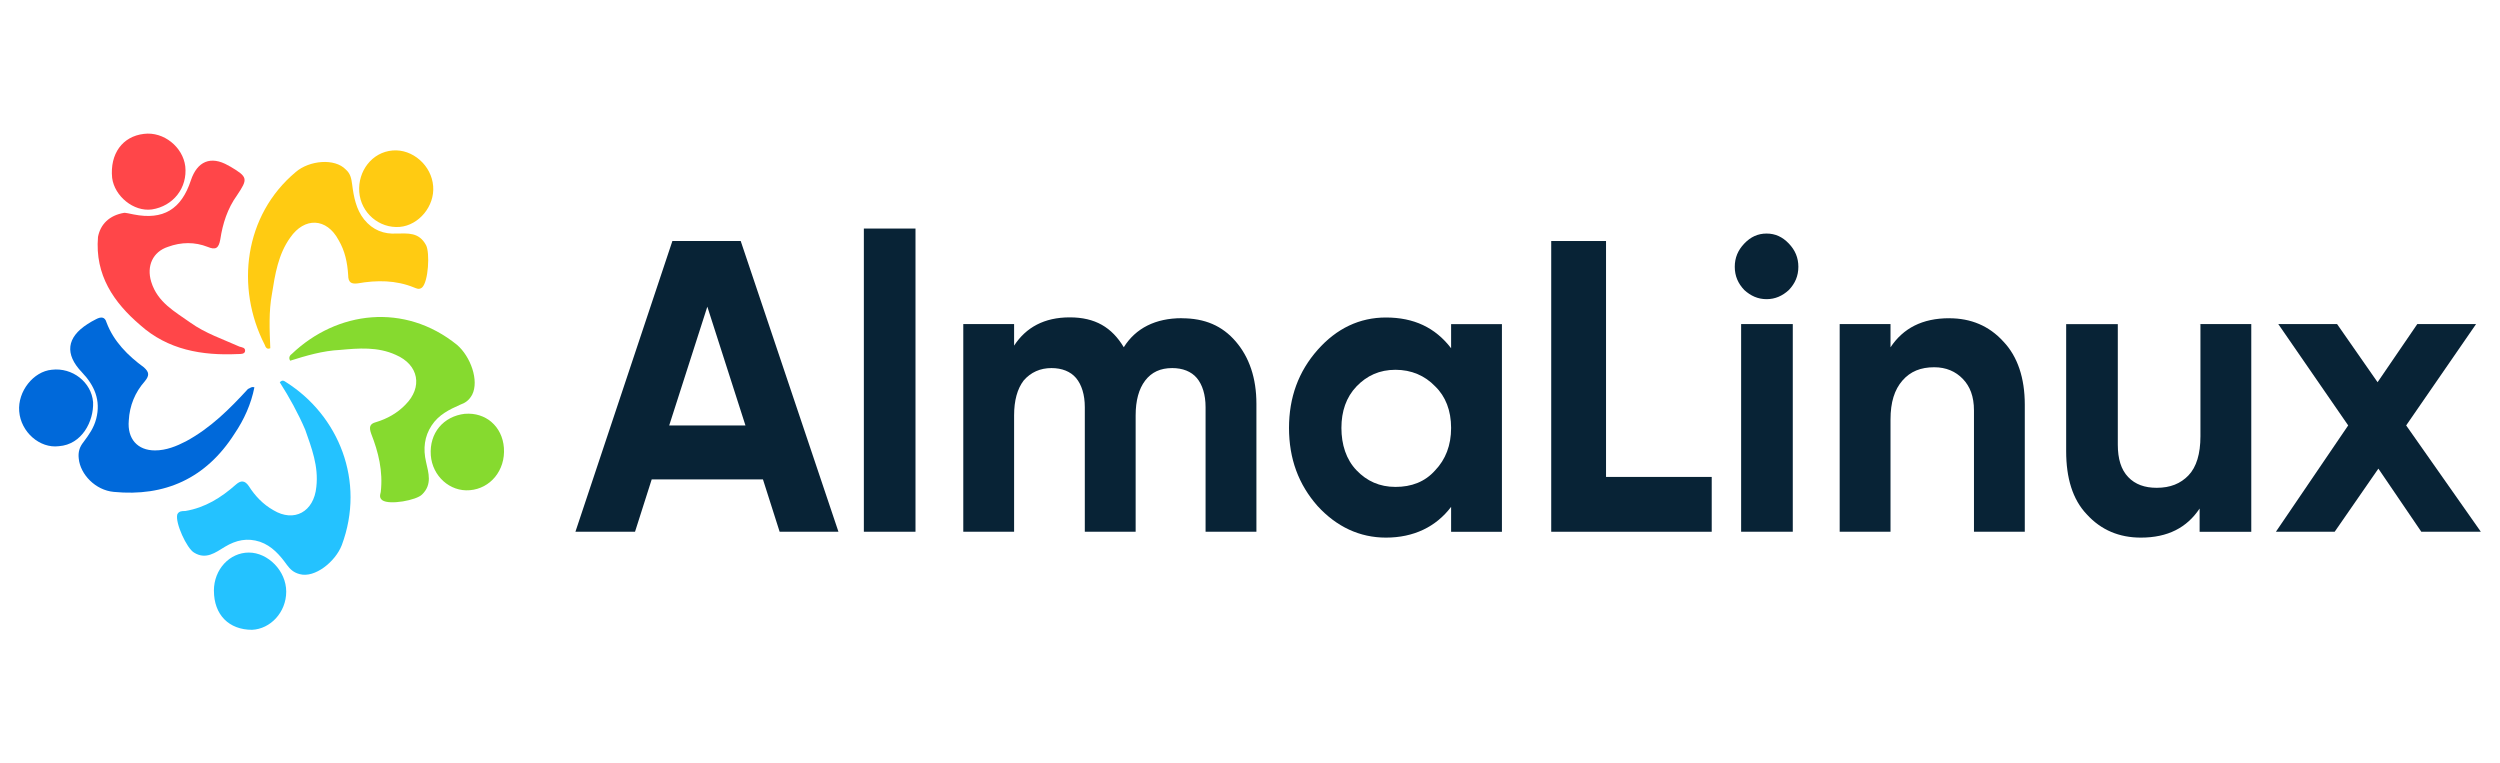
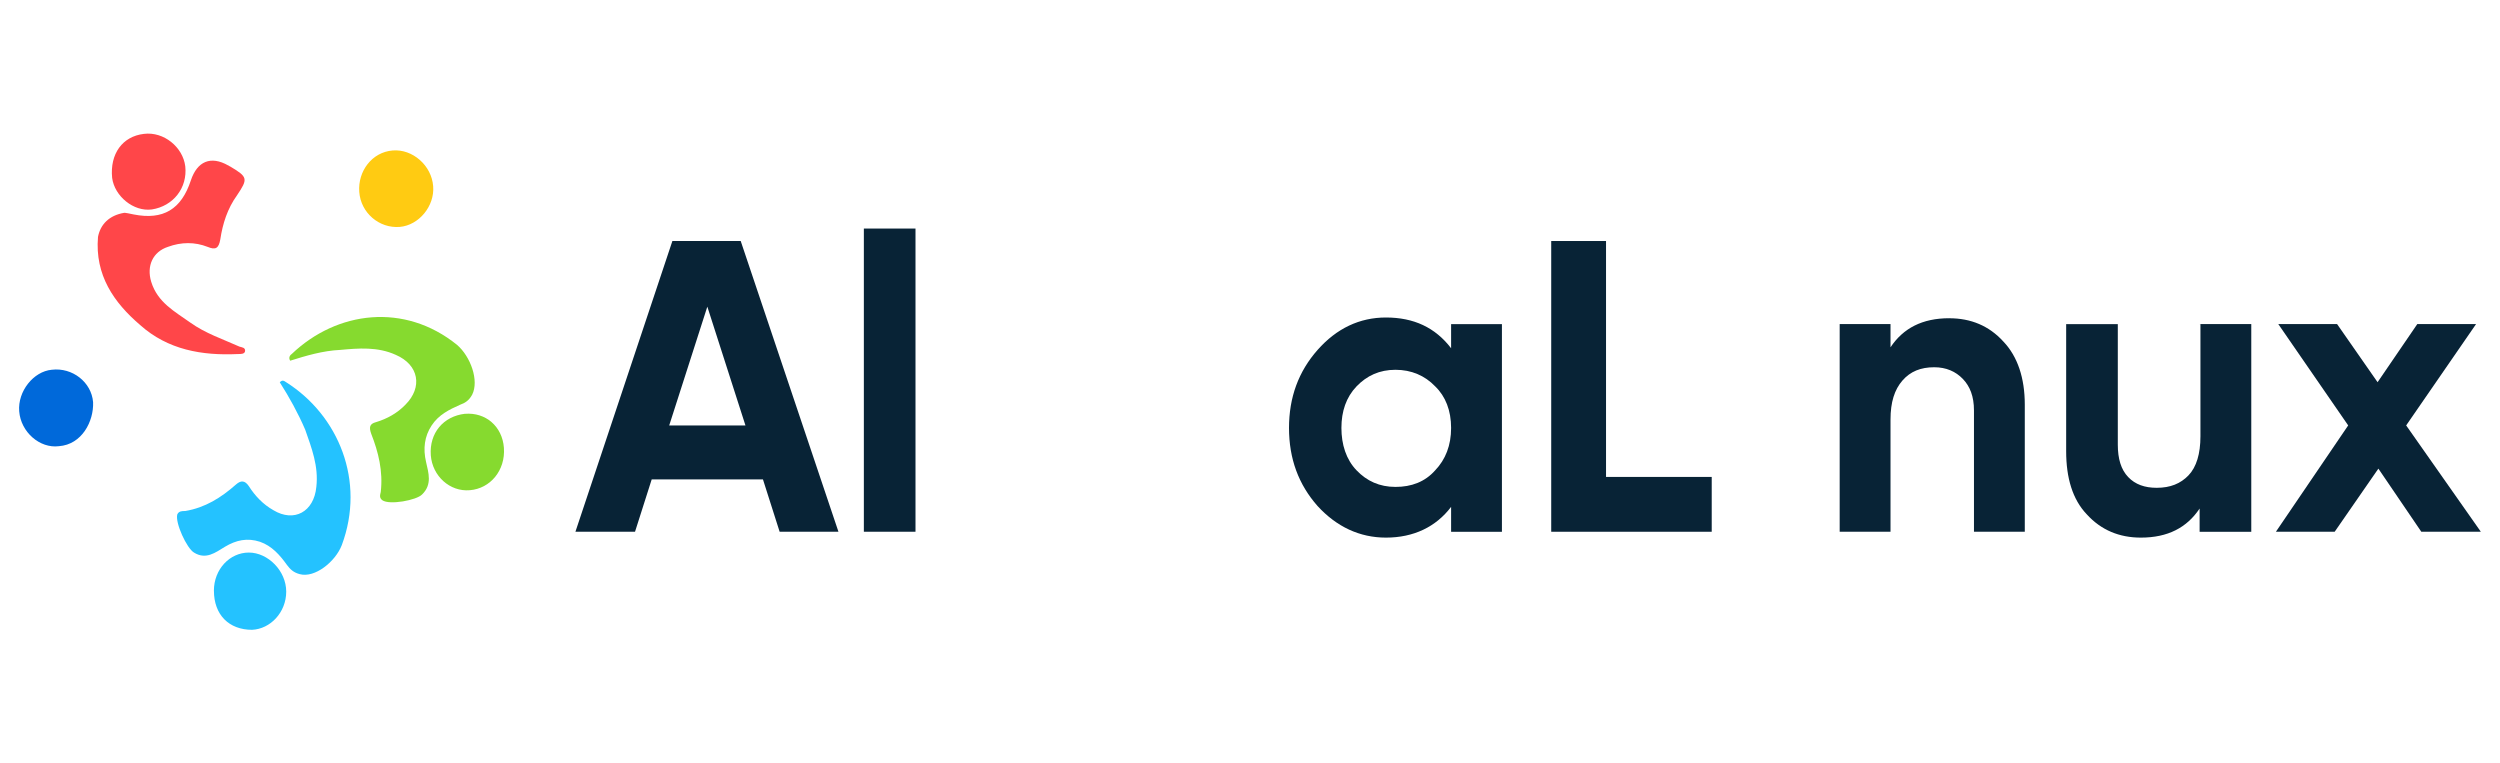
<svg xmlns="http://www.w3.org/2000/svg" width="131" height="40" viewBox="0 0 131 40" fill="none">
  <g clip-path="url(#clip0_641_21)">
    <path d="M40.853 27.864L39.979 25.121H34.149L33.275 27.864H30.152L35.233 12.629H38.813L43.935 27.864H40.855H40.853ZM35.066 22.294H39.062L37.064 16.069L35.066 22.294Z" fill="#082336" />
    <path d="M45.266 27.863V11.976H47.972V27.863H45.266Z" fill="#082336" />
-     <path d="M61.923 16.677C63.131 16.677 64.046 17.069 64.754 17.895C65.463 18.721 65.836 19.811 65.836 21.16V27.863H63.172V21.333C63.172 20.68 63.005 20.157 62.715 19.809C62.423 19.462 61.966 19.287 61.425 19.287C60.8 19.287 60.343 19.504 60.008 19.94C59.676 20.375 59.508 20.985 59.508 21.768V27.863H56.844V21.333C56.844 20.68 56.677 20.157 56.387 19.809C56.095 19.462 55.638 19.287 55.097 19.287C54.513 19.287 54.015 19.504 53.639 19.94C53.307 20.375 53.139 20.985 53.139 21.768V27.863H50.476V16.98H53.139V18.111C53.764 17.153 54.721 16.63 56.054 16.63C57.387 16.63 58.261 17.153 58.886 18.196C59.51 17.195 60.551 16.673 61.925 16.673L61.923 16.677Z" fill="#082336" />
    <path d="M76.038 16.983H78.701V27.866H76.038V26.56C75.246 27.605 74.08 28.171 72.623 28.171C71.249 28.171 70.04 27.605 69.042 26.517C68.042 25.386 67.544 24.035 67.544 22.426C67.544 20.817 68.044 19.466 69.042 18.335C70.042 17.204 71.249 16.637 72.623 16.637C74.08 16.637 75.205 17.16 76.038 18.248V16.985V16.983ZM71.082 24.644C71.622 25.209 72.29 25.514 73.123 25.514C73.956 25.514 74.664 25.254 75.205 24.644C75.746 24.078 76.038 23.338 76.038 22.424C76.038 21.511 75.746 20.77 75.205 20.247C74.664 19.682 73.956 19.377 73.123 19.377C72.29 19.377 71.624 19.682 71.082 20.247C70.54 20.813 70.29 21.553 70.29 22.424C70.29 23.295 70.539 24.078 71.082 24.644Z" fill="#082336" />
    <path d="M84.156 24.991H89.694V27.864H81.284V12.629H84.156V24.991Z" fill="#082336" />
-     <path d="M92.568 15.676C92.111 15.676 91.735 15.501 91.402 15.198C91.07 14.85 90.902 14.458 90.902 13.98C90.902 13.502 91.07 13.109 91.402 12.761C91.735 12.413 92.111 12.238 92.568 12.238C93.025 12.238 93.401 12.413 93.734 12.761C94.066 13.109 94.234 13.502 94.234 13.98C94.234 14.458 94.066 14.85 93.734 15.198C93.401 15.503 93.025 15.676 92.568 15.676ZM91.235 27.863V16.98H93.942V27.863H91.235Z" fill="#082336" />
    <path d="M102.144 16.677C103.268 16.677 104.226 17.07 104.975 17.895C105.724 18.679 106.099 19.812 106.099 21.203V27.863H103.436V21.508C103.436 20.768 103.227 20.245 102.852 19.854C102.476 19.464 101.978 19.244 101.354 19.244C100.645 19.244 100.104 19.462 99.688 19.94C99.272 20.418 99.063 21.071 99.063 21.986V27.863H96.399V16.98H99.063V18.198C99.729 17.198 100.729 16.675 102.144 16.675V16.677Z" fill="#082336" />
    <path d="M115.26 16.982H117.967V27.866H115.26V26.647C114.594 27.648 113.594 28.171 112.18 28.171C111.055 28.171 110.098 27.778 109.348 26.952C108.599 26.169 108.267 25.036 108.267 23.645V16.985H110.973V23.297C110.973 24.037 111.141 24.603 111.514 24.995C111.888 25.388 112.388 25.561 113.013 25.561C113.721 25.561 114.262 25.343 114.678 24.908C115.095 24.473 115.303 23.777 115.303 22.861V16.985H115.262L115.26 16.982Z" fill="#082336" />
    <path d="M130 27.864H126.877L124.627 24.556L122.337 27.864H119.257L123.045 22.292L119.381 16.98H122.462L124.585 20.028L126.667 16.98H129.747L126.083 22.292L129.996 27.864H130Z" fill="#082336" />
    <path d="M24.364 21.684C25.446 21.596 26.321 22.337 26.405 23.468C26.489 24.644 25.697 25.602 24.615 25.687C23.574 25.775 22.657 24.947 22.574 23.858C22.49 22.683 23.239 21.812 24.364 21.682V21.684Z" fill="#86DA2F" />
    <path d="M11.208 30.956C11.208 29.825 12.041 28.954 13.041 28.954C14.041 28.954 14.998 29.912 14.998 31.001C14.998 32.089 14.166 32.96 13.208 33.002C12 33.002 11.21 32.219 11.21 30.956H11.208Z" fill="#24C2FF" />
-     <path d="M14.164 18.244C13.996 18.331 13.915 18.201 13.872 18.069C12.331 15.066 12.79 11.278 15.497 9.014C16.205 8.404 17.538 8.274 18.12 8.884C18.369 9.102 18.412 9.362 18.453 9.667C18.536 10.32 18.661 10.973 19.077 11.496C19.534 12.062 20.118 12.279 20.784 12.237C21.367 12.237 21.949 12.149 22.325 12.847C22.533 13.239 22.449 14.763 22.116 15.066C21.949 15.197 21.825 15.109 21.7 15.066C20.743 14.674 19.743 14.674 18.744 14.849C18.412 14.891 18.244 14.806 18.244 14.413C18.203 13.76 18.077 13.15 17.744 12.584C17.12 11.409 15.954 11.366 15.205 12.454C14.58 13.325 14.413 14.37 14.248 15.414C14.08 16.328 14.123 17.286 14.164 18.244Z" fill="#FFCB12" />
    <path d="M15.204 18.897C15.121 18.767 15.164 18.636 15.288 18.549C17.662 16.285 21.201 15.849 23.949 18.071C24.657 18.681 25.115 19.942 24.741 20.683C24.574 20.988 24.366 21.118 24.116 21.206C23.533 21.466 22.992 21.728 22.618 22.294C22.243 22.859 22.161 23.512 22.326 24.21C22.451 24.776 22.659 25.386 22.118 25.909C21.826 26.214 20.412 26.474 20.036 26.214C19.869 26.084 19.911 25.953 19.952 25.779C20.077 24.69 19.828 23.689 19.452 22.731C19.328 22.383 19.369 22.208 19.701 22.121C20.285 21.946 20.826 21.643 21.242 21.208C22.159 20.294 21.951 19.118 20.742 18.596C19.785 18.16 18.785 18.248 17.827 18.335C16.911 18.378 16.037 18.64 15.204 18.901V18.897Z" fill="#86DA2F" />
    <path d="M14.664 20.03C14.788 19.899 14.872 19.942 14.996 20.03C17.744 21.771 19.16 25.209 17.911 28.561C17.578 29.432 16.495 30.303 15.705 30.085C15.372 29.998 15.204 29.825 15.039 29.607C14.664 29.084 14.247 28.606 13.623 28.389C12.957 28.171 12.373 28.301 11.79 28.649C11.289 28.954 10.789 29.345 10.165 28.954C9.789 28.736 9.165 27.388 9.291 26.952C9.375 26.777 9.54 26.777 9.707 26.777C10.748 26.602 11.581 26.082 12.371 25.384C12.62 25.166 12.829 25.166 13.037 25.471C13.37 25.994 13.786 26.43 14.327 26.735C15.409 27.388 16.45 26.822 16.576 25.516C16.701 24.428 16.327 23.47 15.992 22.514C15.617 21.643 15.16 20.815 14.66 20.032L14.664 20.03Z" fill="#24C2FF" />
-     <path d="M13.331 20.29C13.163 21.161 12.79 21.989 12.289 22.727C10.791 25.079 8.625 26.035 5.96 25.775C5.002 25.687 4.21 24.861 4.127 24.033C4.086 23.686 4.167 23.423 4.376 23.163C4.668 22.77 4.917 22.422 5.041 21.944C5.29 20.986 4.957 20.203 4.292 19.507C3.375 18.549 3.5 17.678 4.584 16.983C4.708 16.895 4.876 16.808 5.041 16.722C5.29 16.592 5.498 16.592 5.582 16.897C5.958 17.898 6.707 18.639 7.54 19.249C7.831 19.509 7.831 19.684 7.58 19.989C7.08 20.555 6.789 21.253 6.748 22.036C6.664 22.994 7.205 23.602 8.121 23.602C8.705 23.602 9.246 23.384 9.746 23.124C11.036 22.428 12.037 21.425 12.994 20.382C13.118 20.339 13.161 20.252 13.327 20.294L13.331 20.29Z" fill="#0069DA" />
    <path d="M6.502 11.15C6.586 11.15 6.794 11.192 7.003 11.237C8.544 11.542 9.501 10.977 10.001 9.453C10.334 8.452 11.042 8.147 11.959 8.67C11.999 8.67 11.999 8.713 12.042 8.713C13 9.278 13 9.366 12.418 10.236C11.918 10.932 11.669 11.717 11.544 12.543C11.46 13.021 11.295 13.109 10.879 12.936C10.213 12.675 9.505 12.675 8.797 12.936C8.005 13.196 7.672 13.937 7.923 14.765C8.256 15.853 9.172 16.331 9.964 16.898C10.756 17.466 11.671 17.769 12.546 18.162C12.671 18.204 12.879 18.204 12.838 18.422C12.797 18.552 12.63 18.552 12.463 18.552C10.589 18.64 8.799 18.335 7.341 17.029C5.967 15.853 4.967 14.417 5.135 12.415C5.259 11.762 5.718 11.284 6.508 11.152L6.502 11.15Z" fill="#FF4649" />
    <path d="M3.088 23.38C2.088 23.51 1.089 22.64 1.006 21.551C0.922 20.506 1.755 19.462 2.712 19.375C3.794 19.244 4.794 20.027 4.878 21.073C4.919 22.074 4.294 23.293 3.088 23.38Z" fill="#0069DA" />
    <path d="M20.575 7.885C21.616 7.797 22.616 8.668 22.698 9.757C22.782 10.802 21.949 11.803 20.949 11.89C19.867 11.978 18.907 11.15 18.826 10.062C18.742 8.973 19.491 7.972 20.575 7.885Z" fill="#FFCB12" />
    <path d="M9.708 8.711C9.832 9.842 9.083 10.8 7.958 10.975C7.001 11.105 6.001 10.28 5.876 9.321C5.752 8.058 6.419 7.145 7.542 7.015C8.583 6.884 9.583 7.71 9.708 8.713V8.711Z" fill="#FF4649" />
  </g>
  <defs>
    <clipPath id="clip0_641_21">
      <rect width="129" height="26" fill="white" transform="translate(1 7)" />
    </clipPath>
  </defs>
</svg>